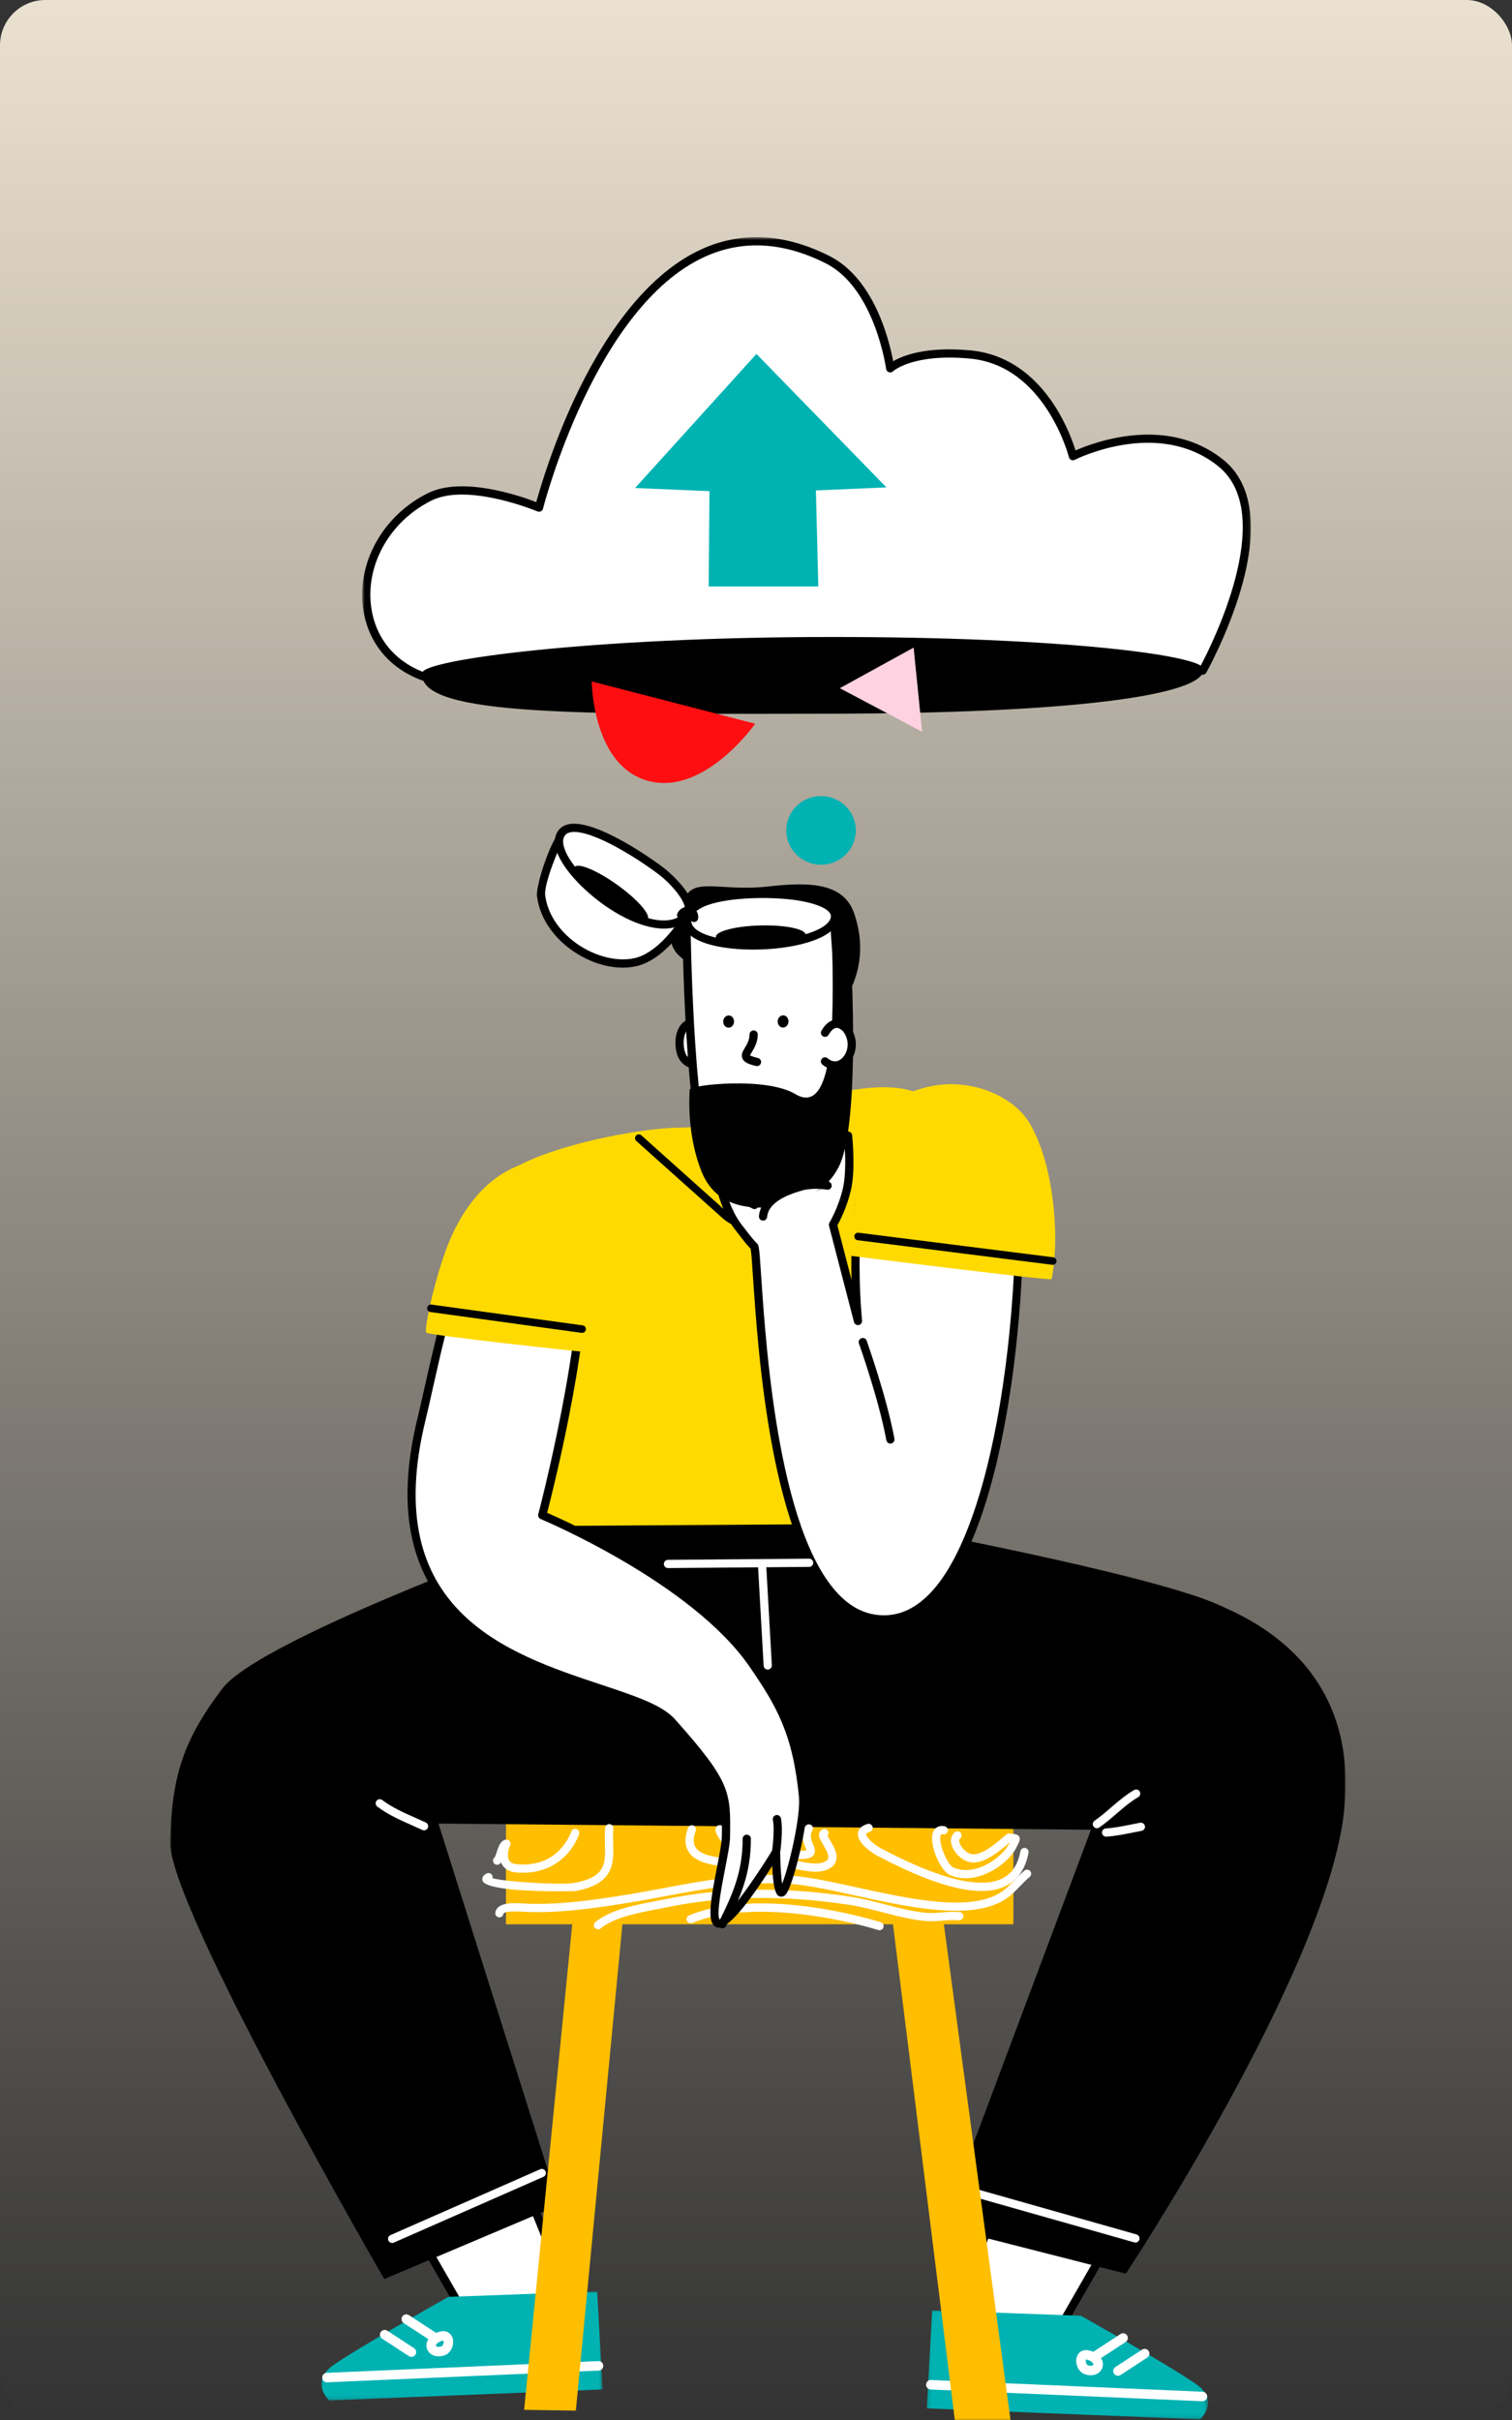
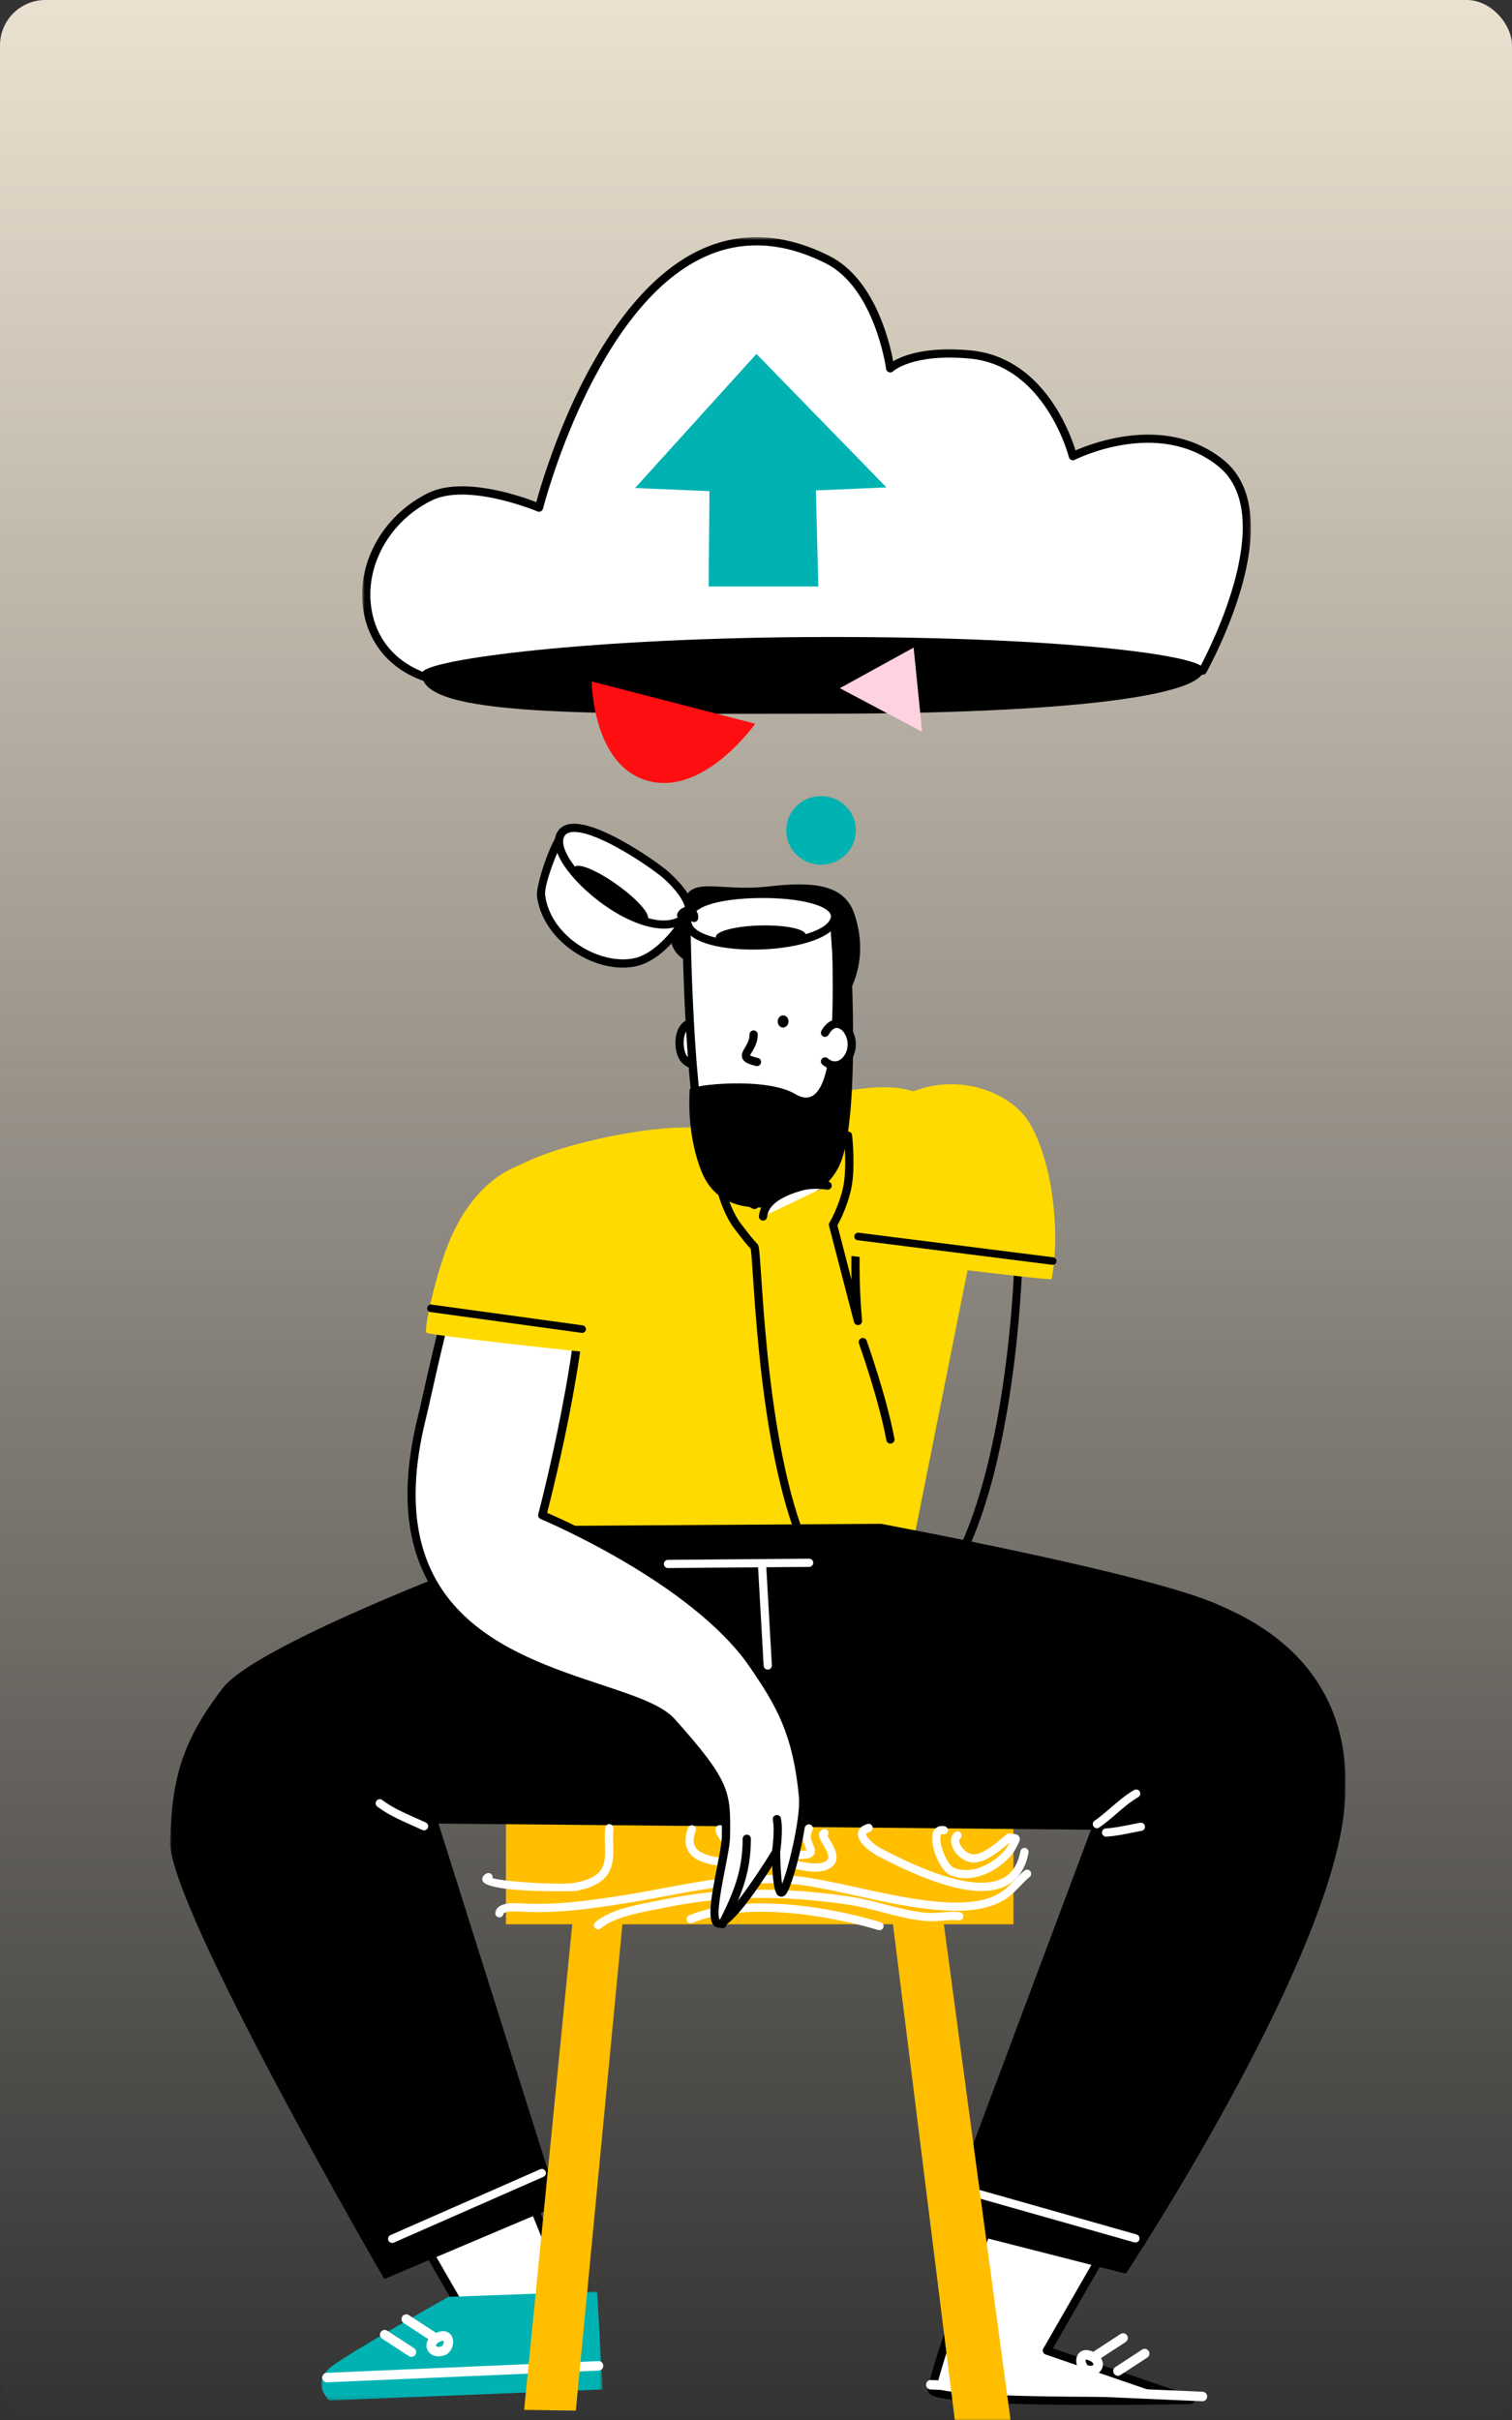
<svg xmlns="http://www.w3.org/2000/svg" width="400" height="640" viewBox="0 0 400 640" fill="none">
  <rect x="0" y="0" width="400" height="640" fill="#333333" stroke="none" />
  <g clip-path="url(#clip0_2_569)">
    <rect width="400" height="640" rx="12" fill="url(#paint0_linear_2_569)" />
    <path fill-rule="evenodd" clip-rule="evenodd" d="M142.604 134.249C142.604 134.249 165.756 41.81 218.987 68.698C232.581 75.564 235.506 97.419 235.506 97.419C235.506 97.419 240.669 92.254 256.711 93.754C277.627 95.71 283.835 120.64 283.835 120.64C283.835 120.64 306.317 109.032 322.983 122.473C340.906 136.919 318.177 177.352 318.177 177.352C318.177 177.352 131.232 182.152 118.668 180.518C90.696 176.879 90.386 142.972 113.668 131.404C123.88 126.334 142.604 134.249 142.604 134.249Z" fill="white" />
    <mask id="mask0_2_569" style="mask-type:alpha" maskUnits="userSpaceOnUse" x="95" y="62" width="236" height="120">
      <path fill-rule="evenodd" clip-rule="evenodd" d="M95.803 62.714H330.93V181.941H95.803V62.714Z" fill="white" />
    </mask>
    <g mask="url(#mask0_2_569)">
      <path fill-rule="evenodd" clip-rule="evenodd" d="M122.193 130.791C119.265 130.791 116.462 131.229 114.151 132.376C102.907 137.964 96.391 149.84 98.306 161.258C99.973 171.19 107.637 177.989 118.808 179.442C130.787 181.003 305.583 176.587 317.522 176.284C320.09 171.489 338.215 136.146 322.299 123.317C306.371 110.472 284.554 121.491 284.335 121.605C284.041 121.757 283.693 121.765 283.389 121.63C283.085 121.492 282.861 121.225 282.781 120.902C282.721 120.66 276.501 96.695 256.611 94.835C241.42 93.421 236.319 98.146 236.267 98.193C235.974 98.477 235.539 98.573 235.152 98.441C234.765 98.306 234.482 97.969 234.428 97.563C234.399 97.351 231.414 76.191 218.497 69.666C207.189 63.955 196.399 63.367 186.432 67.919C157.317 81.208 143.791 133.982 143.657 134.512C143.581 134.821 143.373 135.078 143.089 135.22C142.805 135.361 142.475 135.372 142.18 135.248C142.042 135.189 131.485 130.791 122.193 130.791ZM134.294 181.941C126.04 181.941 120.404 181.838 118.527 181.594C106.358 180.011 97.998 172.541 96.164 161.617C94.091 149.263 101.09 136.441 113.183 130.432C122.345 125.88 137.542 131.122 141.87 132.787C142.872 129.148 146.231 117.711 152.08 105.254C158.637 91.294 169.762 73.142 185.525 65.945C196.126 61.105 207.551 61.705 219.477 67.729C231.288 73.695 235.275 90.095 236.293 95.531C238.895 93.999 245.049 91.572 256.812 92.673C265.709 93.504 273.393 98.578 279.031 107.343C282.177 112.234 283.855 116.94 284.529 119.122C289.488 116.947 308.864 109.691 323.665 121.627C331.361 127.831 332.978 139.589 328.345 155.631C324.909 167.528 319.184 177.781 319.126 177.883C318.939 178.217 318.589 178.426 318.205 178.436C311.717 178.604 181.047 181.941 134.294 181.941Z" fill="black" />
    </g>
    <path fill-rule="evenodd" clip-rule="evenodd" d="M318.408 176.878C318.112 173.43 281.94 168.399 219.151 168.458C156.345 168.516 112.165 174.476 111.724 177.908C110.204 189.774 156.721 188.805 219.525 188.746C282.332 188.686 319.012 184.013 318.408 176.878Z" fill="black" />
    <path fill-rule="evenodd" clip-rule="evenodd" d="M234.509 128.9L200.119 93.607L168.002 129.068L187.692 129.887L187.476 155.108H216.483L215.848 129.699L234.509 128.9Z" fill="#00B2B2" />
    <path fill-rule="evenodd" clip-rule="evenodd" d="M221.04 267.534C210.338 274.082 213.987 253.594 208.818 252.349C200.473 250.336 192.063 258.787 183.652 255.215C177.958 252.804 173.933 248.283 181.705 236.594C184.521 232.372 191.785 235.765 203.22 234.446C214.706 233.121 223.249 233.659 225.981 241.594C231.413 257.461 221.04 267.534 221.04 267.534Z" fill="black" />
    <mask id="mask1_2_569" style="mask-type:alpha" maskUnits="userSpaceOnUse" x="45" y="62" width="311" height="579">
      <path fill-rule="evenodd" clip-rule="evenodd" d="M45 640.473H355.985V62H45V640.473Z" fill="white" />
    </mask>
    <g mask="url(#mask1_2_569)">
      <path fill-rule="evenodd" clip-rule="evenodd" d="M133.848 508.892H268.096V480.867H133.848V508.892Z" fill="#FFBE00" />
      <path fill-rule="evenodd" clip-rule="evenodd" d="M314.956 634.696L276.949 621.642L297.007 586.78L267.654 574.438C267.654 574.438 252.323 609.05 246.515 631.726C245.369 636.169 314.956 634.696 314.956 634.696Z" fill="white" />
      <path fill-rule="evenodd" clip-rule="evenodd" d="M247.673 631.589C251.274 633.6 280.431 634.177 308.773 633.722L276.595 622.67C276.288 622.563 276.044 622.326 275.929 622.022C275.815 621.719 275.843 621.381 276.005 621.098L295.449 587.305L268.221 575.857C265.713 581.605 252.917 611.383 247.673 631.589ZM290.606 636.017C287.785 636.017 284.87 636.007 281.947 635.981C248.039 635.68 246.444 633.668 245.763 632.808C245.448 632.407 245.338 631.926 245.461 631.454C251.225 608.953 266.505 574.344 266.659 573.997C266.898 573.454 267.529 573.205 268.076 573.434L297.429 585.776C297.717 585.897 297.939 586.136 298.038 586.432C298.139 586.726 298.106 587.05 297.951 587.323L278.549 621.041L315.309 633.668C315.808 633.839 316.112 634.344 316.031 634.864C315.949 635.384 315.505 635.774 314.979 635.783C314.844 635.787 303.743 636.017 290.606 636.017Z" fill="black" />
      <path fill-rule="evenodd" clip-rule="evenodd" d="M88.705 631.729L126.73 618.676L106.654 583.812L136.024 571.47C136.024 571.47 151.338 606.082 157.163 628.76C158.292 633.203 88.705 631.729 88.705 631.729Z" fill="white" />
      <path fill-rule="evenodd" clip-rule="evenodd" d="M94.891 630.755C123.241 631.204 152.401 630.634 156.004 628.621C150.744 608.415 137.959 578.638 135.455 572.888L108.213 584.337L127.672 618.131C127.834 618.412 127.862 618.752 127.749 619.057C127.634 619.361 127.391 619.598 127.083 619.703L94.891 630.755ZM113.081 633.051C99.932 633.051 88.816 632.82 88.682 632.817C88.155 632.805 87.712 632.418 87.63 631.896C87.55 631.376 87.852 630.87 88.351 630.7L125.128 618.074L105.711 584.355C105.556 584.084 105.525 583.76 105.623 583.464C105.723 583.168 105.945 582.931 106.233 582.809L135.601 570.468C136.154 570.241 136.779 570.489 137.019 571.031C137.172 571.377 152.436 605.984 158.216 628.489C158.337 628.963 158.228 629.444 157.912 629.843C157.228 630.704 155.628 632.714 121.716 633.015C118.804 633.039 115.895 633.051 113.081 633.051Z" fill="black" />
      <path fill-rule="evenodd" clip-rule="evenodd" d="M180.495 298.204C166.129 298.204 132.113 305.917 131.066 314.329C127.663 341.523 143.337 406.515 143.337 406.515C162.448 410.628 219.747 411.419 241.852 406.515L259.473 318.371C259.473 318.371 260.094 293.024 240.003 288.185C224.312 284.407 195.613 298.204 180.495 298.204Z" fill="#FFDA01" />
-       <path d="M169 301L191.778 321.38C195.215 324.456 200.206 325.06 204.279 322.894L221 314" stroke="black" stroke-width="2" stroke-linecap="round" stroke-linejoin="bevel" />
      <path fill-rule="evenodd" clip-rule="evenodd" d="M151.65 403.519C151.65 403.519 69.301 432.772 58.813 446.575C48.341 460.378 45.478 469.921 45.003 487.057C44.529 504.193 101.664 602.724 101.664 602.724L147.854 583.174L115.997 482.266L288.614 483.897C288.614 483.897 249.264 588.91 249.264 588.909L297.842 601.301C297.842 601.301 350.364 521.918 355.467 479.898C360.246 440.49 330.533 428.073 322.238 424.36C303.831 416.116 233.033 402.991 233.033 402.991L151.65 403.519Z" fill="black" />
-       <path fill-rule="evenodd" clip-rule="evenodd" d="M238.776 295.744C235.095 297.286 232.475 300.744 230.612 305.198C228.092 311.208 226.961 319.035 226.537 326.427C225.834 338.47 226.979 349.359 226.979 349.359L220.369 323.899C220.369 323.899 222.823 319.848 224.067 314.445C225.294 309.044 224.345 300.333 224.345 300.333L217.26 311.659C217.26 311.659 210.127 310.606 206.249 312.137C203.696 313.146 199.606 318.673 199.606 318.673L190.623 314.034C190.623 314.034 192.096 320.325 195.205 324.362C196.808 326.435 198.15 328.268 199.524 329.655C201.013 331.141 200.784 431.275 235.307 428.206C266.444 425.442 272.007 329.209 268.88 310.472C267.344 301.212 247.775 291.962 238.776 295.744Z" fill="white" />
      <path fill-rule="evenodd" clip-rule="evenodd" d="M192.376 316.165C193.073 318.287 194.3 321.406 196.065 323.699L196.875 324.749C198.127 326.382 199.207 327.792 200.296 328.891C200.795 329.388 200.866 329.959 201.379 337.614C202.677 356.955 206.123 408.333 223.481 423.176C226.991 426.176 230.939 427.499 235.211 427.125C239.907 426.708 244.278 423.925 248.202 418.856C256.2 408.52 262.522 388.14 265.999 361.47C268.823 339.808 269.137 318.62 267.807 310.651C267.226 307.144 263.526 303.204 257.913 300.107C251.006 296.296 243.48 294.943 239.198 296.747H239.196C236.083 298.053 233.534 301.036 231.614 305.62C229.468 310.739 228.124 317.762 227.624 326.49C226.933 338.301 228.049 349.138 228.061 349.246C228.12 349.812 227.733 350.329 227.172 350.43C226.637 350.532 226.069 350.187 225.925 349.634L219.315 324.174C219.243 323.891 219.287 323.588 219.438 323.338C219.461 323.299 221.82 319.356 223.005 314.202C223.718 311.067 223.663 306.691 223.507 303.724L218.181 312.238C217.952 312.604 217.527 312.799 217.102 312.737C217.034 312.727 210.21 311.744 206.648 313.15C205.002 313.802 201.991 317.281 200.48 319.322C200.162 319.749 199.581 319.888 199.105 319.641L192.376 316.165ZM233.776 429.364C229.523 429.364 225.59 427.841 222.066 424.829C204.014 409.391 200.522 357.351 199.208 337.76C198.968 334.186 198.76 331.071 198.588 330.255C197.459 329.087 196.384 327.685 195.147 326.074L194.344 325.029C191.126 320.851 189.625 314.55 189.563 314.282C189.466 313.87 189.62 313.438 189.954 313.178C190.289 312.916 190.748 312.875 191.122 313.068L199.293 317.289C200.566 315.661 203.593 312.018 205.848 311.127C209.248 309.784 214.747 310.263 216.707 310.492L223.422 299.759C223.668 299.364 224.127 299.173 224.587 299.274C225.039 299.377 225.377 299.757 225.426 300.217C225.466 300.58 226.38 309.17 225.127 314.688C224.072 319.274 222.193 322.878 221.534 324.057L225.269 338.443C225.184 334.851 225.199 330.672 225.449 326.365C225.966 317.39 227.365 310.126 229.607 304.779C231.754 299.652 234.697 296.274 238.354 294.742C243.977 292.383 252.757 294.778 258.965 298.201C265.249 301.667 269.253 306.076 269.955 310.294C272.341 324.6 269.628 394.724 249.922 420.187C245.614 425.755 240.728 428.817 235.402 429.29C234.856 429.339 234.312 429.364 233.776 429.364Z" fill="black" />
      <path fill-rule="evenodd" clip-rule="evenodd" d="M235.55 381.777C235.036 381.777 234.578 381.409 234.482 380.885C232.494 370.067 227.282 355.44 227.23 355.294C227.027 354.729 227.323 354.105 227.888 353.904C228.452 353.698 229.077 353.997 229.278 354.562C229.331 354.711 234.601 369.497 236.622 380.493C236.731 381.083 236.339 381.651 235.748 381.759C235.681 381.77 235.615 381.777 235.55 381.777Z" fill="black" />
      <mask id="mask2_2_569" style="mask-type:alpha" maskUnits="userSpaceOnUse" x="85" y="606" width="75" height="29">
        <path fill-rule="evenodd" clip-rule="evenodd" d="M159.423 606H85V634.831H159.423V606Z" fill="white" />
      </mask>
      <g mask="url(#mask2_2_569)">
        <path fill-rule="evenodd" clip-rule="evenodd" d="M157.973 606L159.423 631.92L87.157 634.832C87.157 634.832 81.693 630.105 88.159 625.509C94.644 620.917 118.636 607.437 118.636 607.437L157.973 606Z" fill="#00B2B2" />
      </g>
      <path fill-rule="evenodd" clip-rule="evenodd" d="M86.494 630.039C86.513 630.039 86.531 630.039 86.549 630.037L158.391 626.934C159.085 626.906 159.624 626.318 159.594 625.626C159.563 624.932 158.989 624.346 158.283 624.424L86.441 627.526C85.747 627.556 85.208 628.142 85.238 628.834C85.269 629.511 85.824 630.039 86.494 630.039Z" fill="white" />
      <path fill-rule="evenodd" clip-rule="evenodd" d="M108.841 623.307C109.252 623.307 109.654 623.107 109.896 622.736C110.274 622.156 110.11 621.377 109.529 620.997L102.458 616.386C101.874 616.008 101.095 616.17 100.717 616.751C100.337 617.333 100.502 618.112 101.084 618.49L108.155 623.103C108.369 623.241 108.605 623.307 108.841 623.307Z" fill="white" />
      <path fill-rule="evenodd" clip-rule="evenodd" d="M114.551 619.186C114.962 619.186 115.364 618.986 115.606 618.615C115.984 618.035 115.82 617.256 115.239 616.876L108.168 612.263C107.586 611.885 106.809 612.047 106.427 612.628C106.047 613.21 106.212 613.989 106.794 614.367L113.865 618.982C114.077 619.12 114.315 619.186 114.551 619.186Z" fill="white" />
      <path fill-rule="evenodd" clip-rule="evenodd" d="M117.242 619.024C117.31 619.024 117.338 619.033 117.34 619.035C117.348 619.063 117.425 619.368 117.295 619.806C117.179 620.205 116.962 620.453 116.85 620.495C115.981 620.807 115.436 620.614 115.349 620.383C115.255 620.137 115.58 619.589 116.573 619.19C116.919 619.05 117.13 619.024 117.242 619.024ZM116.022 623.168C116.542 623.168 117.111 623.073 117.718 622.854C118.796 622.449 119.616 621.321 119.83 619.971C120.021 618.768 119.667 617.678 118.887 617.056C118.312 616.598 117.283 616.195 115.635 616.857H115.633C113.061 617.891 112.464 619.873 112.997 621.275C113.404 622.342 114.504 623.168 116.022 623.168Z" fill="white" />
      <mask id="mask3_2_569" style="mask-type:alpha" maskUnits="userSpaceOnUse" x="245" y="611" width="75" height="29">
        <path fill-rule="evenodd" clip-rule="evenodd" d="M245.172 611H319.595V639.831H245.172V611Z" fill="white" />
      </mask>
      <g mask="url(#mask3_2_569)">
-         <path fill-rule="evenodd" clip-rule="evenodd" d="M246.622 611L245.172 636.92L317.438 639.832C317.438 639.832 322.902 635.105 316.436 630.509C309.951 625.917 285.959 612.437 285.959 612.437L246.622 611Z" fill="#00B2B2" />
-       </g>
+         </g>
      <path fill-rule="evenodd" clip-rule="evenodd" d="M318.101 635.039C318.082 635.039 318.063 635.039 318.046 635.037L246.204 631.934C245.51 631.906 244.971 631.318 245.001 630.626C245.031 629.932 245.606 629.346 246.311 629.424L318.154 632.526C318.848 632.556 319.387 633.142 319.356 633.834C319.326 634.511 318.77 635.039 318.101 635.039Z" fill="white" />
      <path fill-rule="evenodd" clip-rule="evenodd" d="M295.753 628.307C295.343 628.307 294.94 628.107 294.698 627.736C294.32 627.156 294.485 626.377 295.065 625.997L302.136 621.386C302.72 621.008 303.499 621.17 303.878 621.751C304.258 622.333 304.093 623.112 303.511 623.49L296.44 628.103C296.226 628.241 295.99 628.307 295.753 628.307Z" fill="white" />
      <path fill-rule="evenodd" clip-rule="evenodd" d="M290.043 624.186C289.633 624.186 289.231 623.986 288.988 623.615C288.61 623.035 288.775 622.256 289.355 621.876L296.426 617.263C297.009 616.885 297.786 617.047 298.168 617.628C298.548 618.21 298.383 618.989 297.801 619.367L290.73 623.982C290.518 624.12 290.28 624.186 290.043 624.186Z" fill="white" />
      <path fill-rule="evenodd" clip-rule="evenodd" d="M287.353 624.024C287.285 624.024 287.256 624.033 287.255 624.035C287.247 624.063 287.169 624.368 287.3 624.806C287.415 625.205 287.633 625.453 287.744 625.495C288.614 625.807 289.158 625.614 289.245 625.383C289.34 625.137 289.015 624.589 288.022 624.19C287.676 624.05 287.464 624.024 287.353 624.024ZM288.572 628.168C288.053 628.168 287.483 628.073 286.877 627.854C285.799 627.449 284.978 626.321 284.765 624.971C284.574 623.768 284.927 622.678 285.708 622.056C286.283 621.598 287.311 621.195 288.96 621.857H288.962C291.533 622.891 292.131 624.873 291.598 626.275C291.191 627.342 290.091 628.168 288.572 628.168Z" fill="white" />
      <path fill-rule="evenodd" clip-rule="evenodd" d="M186.516 273.192C187.35 271.473 183.816 269.306 181.46 271.201C179.153 273.068 179.398 278.363 181.067 280.168C182.425 281.644 184.209 281.863 186.123 281.83" fill="white" />
      <path fill-rule="evenodd" clip-rule="evenodd" d="M185.796 282.922C183.924 282.922 181.856 282.632 180.267 280.905C179.151 279.699 178.541 277.4 178.711 275.046C178.862 272.977 179.595 271.311 180.776 270.356C182.633 268.863 185.061 269.241 186.501 270.389C187.633 271.292 188.023 272.577 187.494 273.667C187.232 274.208 186.58 274.434 186.04 274.171C185.5 273.909 185.274 273.258 185.537 272.717C185.599 272.587 185.431 272.319 185.146 272.09C184.552 271.617 183.209 271.187 182.142 272.049C181.447 272.612 180.987 273.762 180.882 275.203C180.758 276.902 181.174 278.68 181.867 279.431C182.908 280.563 184.322 280.777 186.105 280.743C186.719 280.697 187.2 281.212 187.211 281.813C187.223 282.413 186.743 282.909 186.141 282.919C186.028 282.92 185.912 282.922 185.796 282.922Z" fill="black" />
      <path fill-rule="evenodd" clip-rule="evenodd" d="M181.526 240.133C181.526 240.133 181.837 290.775 187.023 306.33C190.95 318.073 217.293 318.335 220.81 305.55C224.721 291.344 220.418 240.358 220.418 240.358L181.526 240.133Z" fill="white" />
      <path fill-rule="evenodd" clip-rule="evenodd" d="M182.624 241.227C182.709 248.704 183.403 292.035 188.055 305.987C189.99 311.774 197.942 314.197 204.551 314.043C210.498 313.881 218.049 311.485 219.761 305.263C223.278 292.486 219.983 248.611 219.414 241.442L182.624 241.227ZM203.844 316.227C196.425 316.227 188.215 313.325 185.991 306.676C180.81 291.133 180.45 242.215 180.438 240.139C180.437 239.848 180.55 239.57 180.756 239.364C180.962 239.158 181.287 239.089 181.533 239.045L220.423 239.271C220.986 239.274 221.454 239.706 221.501 240.267C221.678 242.357 225.778 291.609 221.86 305.838C220.189 311.903 213.42 315.978 204.611 316.217C204.356 316.223 204.101 316.227 203.844 316.227Z" fill="black" />
      <path fill-rule="evenodd" clip-rule="evenodd" d="M200.261 281.942C200.181 281.942 200.097 281.934 200.015 281.914C198.176 281.489 196.856 280.988 196.404 279.925C195.969 278.907 196.534 277.964 197.08 277.051C197.641 276.112 198.278 275.045 198.288 273.586C198.293 272.988 198.778 272.507 199.376 272.507H199.384C199.986 272.512 200.469 273.002 200.465 273.603C200.449 275.652 199.58 277.105 198.947 278.166C198.742 278.51 198.464 278.974 198.43 279.159C198.466 279.107 198.864 279.416 200.505 279.794C201.09 279.93 201.455 280.512 201.319 281.098C201.205 281.601 200.757 281.942 200.261 281.942Z" fill="black" />
-       <path fill-rule="evenodd" clip-rule="evenodd" d="M194.19 270.221C194.223 269.33 193.617 268.581 192.832 268.55C192.03 268.519 191.36 269.215 191.327 270.107C191.294 271 191.899 271.748 192.701 271.78C193.487 271.811 194.157 271.113 194.19 270.221Z" fill="black" />
      <path fill-rule="evenodd" clip-rule="evenodd" d="M208.588 270.194C208.637 269.303 208.016 268.553 207.23 268.522C206.445 268.491 205.774 269.188 205.741 270.081C205.709 270.973 206.314 271.72 207.099 271.753C207.885 271.784 208.555 271.086 208.588 270.194Z" fill="black" />
      <path fill-rule="evenodd" clip-rule="evenodd" d="M210.404 289.346C224.721 297.939 218.601 243.647 220.697 244.977C221.563 245.53 224.917 247.761 224.966 249.475C224.982 250.241 225.882 264.891 225.653 279.735C225.457 291.604 224.524 303.597 221.825 308.718C220.598 311.056 219.452 312.291 217.603 314.077C216.033 315.591 214.495 314.739 212.335 315.359C209.537 316.167 206.395 318.981 204.121 319.197C192.962 320.263 187.89 315.529 185.616 309.894C182.916 303.189 182.033 295.308 182.458 288.136C182.54 286.934 202.6 284.663 210.404 289.346Z" fill="black" />
      <path fill-rule="evenodd" clip-rule="evenodd" d="M218.258 273.122C220.713 268.857 223.494 271.535 224.001 272.217C227.779 277.339 222.741 284.497 218.258 280.703" fill="white" />
      <path fill-rule="evenodd" clip-rule="evenodd" d="M220.903 282.85C219.756 282.85 218.594 282.412 217.555 281.535C217.097 281.146 217.04 280.461 217.428 280.001C217.815 279.543 218.503 279.486 218.961 279.873C220.69 281.341 222.074 280.501 222.745 279.873C224.36 278.364 224.944 275.328 223.125 272.864C222.969 272.653 222.14 271.783 221.264 271.85C220.392 271.902 219.661 272.866 219.201 273.664C218.9 274.186 218.238 274.367 217.716 274.065C217.194 273.765 217.015 273.101 217.316 272.58C218.373 270.741 219.659 269.764 221.138 269.679C223.318 269.573 224.815 271.487 224.875 271.57C227.413 275.012 226.541 279.302 224.231 281.462C223.243 282.387 222.081 282.85 220.903 282.85Z" fill="black" />
      <path fill-rule="evenodd" clip-rule="evenodd" d="M227.633 309.239C228.991 303.484 230.496 294.167 238.726 289.919C252.65 282.732 267.163 288.925 271.99 296.434C278.567 306.669 280.547 326.587 278.207 338.284C278.11 338.829 224.591 332.059 224.591 332.059C224.591 332.059 226.258 314.995 227.633 309.239Z" fill="#FFDA01" />
      <path fill-rule="evenodd" clip-rule="evenodd" d="M201.864 321.718C202.305 316.758 208.801 314.658 211.992 313.775C215.182 312.891 218.945 313.549 218.945 313.549" fill="white" />
      <path fill-rule="evenodd" clip-rule="evenodd" d="M201.865 322.805C201.833 322.805 201.8 322.804 201.767 322.802C201.168 322.748 200.727 322.22 200.779 321.621C201.317 315.602 209.132 313.437 211.702 312.726C215.089 311.789 218.97 312.448 219.132 312.477C219.726 312.582 220.12 313.145 220.017 313.735C219.914 314.326 219.369 314.726 218.759 314.622C218.723 314.615 215.187 314.017 212.283 314.823C206.355 316.464 203.215 318.816 202.948 321.814C202.896 322.38 202.422 322.805 201.865 322.805Z" fill="black" />
      <path fill-rule="evenodd" clip-rule="evenodd" d="M290.186 483.5C289.841 483.5 289.501 483.335 289.29 483.031C288.948 482.537 289.07 481.859 289.566 481.517C291.094 480.462 292.528 479.226 293.912 478.03C295.797 476.406 297.745 474.726 300.026 473.396C300.548 473.092 301.212 473.27 301.513 473.789C301.816 474.307 301.641 474.973 301.122 475.276C299.015 476.504 297.227 478.045 295.334 479.679C293.904 480.911 292.426 482.183 290.803 483.307C290.615 483.438 290.399 483.5 290.186 483.5Z" fill="white" />
      <path fill-rule="evenodd" clip-rule="evenodd" d="M292.621 485.73C292.052 485.73 291.574 485.287 291.537 484.713C291.497 484.113 291.954 483.594 292.553 483.556C294.768 483.416 297.032 482.959 299.223 482.518C300.02 482.356 300.82 482.197 301.619 482.048C302.213 481.949 302.777 482.33 302.887 482.92C302.996 483.512 302.605 484.078 302.015 484.189C301.228 484.333 300.439 484.492 299.654 484.651C297.392 485.105 295.054 485.577 292.693 485.729C292.669 485.73 292.646 485.73 292.621 485.73Z" fill="white" />
      <path fill-rule="evenodd" clip-rule="evenodd" d="M112.184 484.063C112.03 484.063 111.873 484.03 111.724 483.961C110.801 483.529 109.879 483.12 108.961 482.715C105.868 481.342 102.668 479.924 99.814 477.778C99.335 477.418 99.238 476.736 99.6 476.257C99.96 475.776 100.642 475.681 101.123 476.041C103.777 478.035 106.724 479.342 109.844 480.726C110.773 481.138 111.709 481.552 112.645 481.988C113.19 482.244 113.424 482.89 113.17 483.434C112.986 483.83 112.593 484.063 112.184 484.063Z" fill="white" />
      <path fill-rule="evenodd" clip-rule="evenodd" d="M176.715 414.696C176.118 414.696 175.632 414.215 175.627 413.618C175.622 413.018 176.105 412.526 176.707 412.521L214.043 412.21H214.053C214.65 412.21 215.136 412.691 215.141 413.29C215.146 413.89 214.662 414.382 214.061 414.387L176.724 414.696H176.715Z" fill="white" />
      <path fill-rule="evenodd" clip-rule="evenodd" d="M203.106 441.546C202.533 441.546 202.052 441.1 202.02 440.519L200.549 414.472C200.514 413.873 200.972 413.36 201.573 413.325C202.178 413.286 202.687 413.751 202.722 414.351L204.194 440.398C204.227 440.997 203.769 441.512 203.168 441.545C203.147 441.546 203.127 441.546 203.106 441.546Z" fill="white" />
      <path fill-rule="evenodd" clip-rule="evenodd" d="M300.377 593.067C300.279 593.067 300.179 593.054 300.079 593.026L253.892 579.927C253.312 579.762 252.977 579.162 253.142 578.584C253.304 578.005 253.903 577.665 254.486 577.833L300.675 590.932C301.252 591.097 301.588 591.698 301.424 592.277C301.288 592.756 300.852 593.067 300.377 593.067Z" fill="white" />
      <path fill-rule="evenodd" clip-rule="evenodd" d="M103.743 593.184C103.324 593.184 102.925 592.942 102.746 592.534C102.504 591.985 102.754 591.342 103.304 591.101L142.9 573.692C143.451 573.447 144.092 573.701 144.335 574.25C144.575 574.8 144.326 575.441 143.775 575.683L104.18 593.09C104.037 593.154 103.888 593.184 103.743 593.184Z" fill="white" />
      <path fill-rule="evenodd" clip-rule="evenodd" d="M153.056 492.106L166.146 493.36L152.336 637.518L138.658 637.316L153.056 492.106Z" fill="#FFBE00" />
      <path fill-rule="evenodd" clip-rule="evenodd" d="M233.818 489.488L246.875 487.926L267.343 640.063L252.618 640.176L233.818 489.488Z" fill="#FFBE00" />
      <path fill-rule="evenodd" clip-rule="evenodd" d="M205.034 488.598C204.421 488.598 203.75 488.562 203.024 488.488C200.746 488.257 194.687 487.147 193.985 484.798C193.774 484.086 194.021 483.381 194.668 482.858C195.134 482.482 195.819 482.552 196.197 483.018C196.51 483.402 196.515 483.936 196.245 484.325C197.38 485.22 202.318 486.646 205.852 486.386C207.229 486.281 207.642 485.946 207.678 485.861C207.703 485.805 207.66 485.414 207.027 484.646C206.646 484.181 206.713 483.496 207.178 483.113C207.639 482.732 208.325 482.8 208.709 483.262C209.846 484.646 210.146 485.866 209.596 486.89C208.989 488.025 207.456 488.598 205.034 488.598Z" fill="white" />
      <path fill-rule="evenodd" clip-rule="evenodd" d="M211.644 491.633C210.101 491.633 207.884 491.461 204.635 491.083C201.349 490.702 196.388 490.121 192.825 488.711C191.144 488.047 189.366 485.072 189.271 484.002C189.235 483.593 189.467 483.065 189.817 482.847C190.204 482.61 190.691 482.623 191.112 482.882C191.545 483.15 191.727 483.673 191.578 484.138C191.961 484.939 192.965 486.428 193.625 486.69C196.923 487.993 201.716 488.553 204.887 488.924C210.658 489.591 212.719 489.531 213.369 489.322C213.308 489.112 213.179 488.803 213.077 488.558C212.534 487.244 211.713 485.26 213.051 483.001C213.356 482.481 214.023 482.313 214.542 482.618C215.059 482.926 215.229 483.592 214.923 484.109C214.139 485.433 214.622 486.598 215.088 487.725C215.471 488.653 215.908 489.701 215.218 490.615C214.732 491.258 213.923 491.633 211.644 491.633Z" fill="white" />
      <path fill-rule="evenodd" clip-rule="evenodd" d="M215.73 495C214.047 495 212.265 494.64 210.519 494.29C209.155 494.015 207.864 493.755 206.776 493.709C205.059 493.634 203.04 493.67 200.902 493.704C193.524 493.823 185.17 493.958 182.324 489.947C181.137 488.272 181.03 486.075 182.01 483.422C182.218 482.858 182.843 482.57 183.408 482.777C183.97 482.985 184.26 483.612 184.052 484.176C183.326 486.142 183.342 487.618 184.1 488.689C186.281 491.762 194.37 491.635 200.866 491.529C203.035 491.493 205.087 491.462 206.867 491.537C208.127 491.589 209.498 491.866 210.949 492.157C213.443 492.659 216.022 493.176 217.864 492.495C218.528 492.247 218.934 491.929 219.068 491.555C219.395 490.632 218.437 489 217.738 487.809C216.966 486.494 216.406 485.543 216.771 484.632C216.944 484.196 217.306 483.877 217.79 483.736C218.376 483.567 218.972 483.904 219.139 484.477C219.242 484.837 219.153 485.206 218.932 485.473C219.086 485.808 219.381 486.311 219.613 486.706C220.582 488.355 221.786 490.405 221.118 492.283C220.758 493.294 219.919 494.051 218.623 494.533C217.713 494.87 216.738 495 215.73 495Z" fill="white" />
      <path fill-rule="evenodd" clip-rule="evenodd" d="M259.634 500.096C251.16 500.097 240.239 495.02 232.038 490.751C231.981 490.721 226.667 487.787 226.968 484.802C227.049 484.003 227.553 482.934 229.491 482.373C230.071 482.204 230.672 482.54 230.837 483.115C231.006 483.693 230.674 484.296 230.094 484.462C229.455 484.648 229.147 484.882 229.132 485.023C229.055 485.796 231.14 487.821 233.048 488.822C238.836 491.837 256.461 501.01 265.053 496.847C267.669 495.575 269.274 493.2 269.957 489.585C270.066 488.994 270.642 488.608 271.226 488.718C271.817 488.827 272.206 489.398 272.093 489.987C271.287 494.268 269.237 497.232 266.002 498.804C264.142 499.708 261.982 500.096 259.634 500.096Z" fill="white" />
      <path fill-rule="evenodd" clip-rule="evenodd" d="M255.48 496.725C254.118 496.725 252.747 496.481 251.414 495.924C248.696 494.788 245.828 487.926 246.762 484.799C247.187 483.369 248.346 482.677 249.872 482.969C250.465 483.078 250.853 483.646 250.741 484.236C250.632 484.83 250.051 485.211 249.473 485.105C248.971 485.016 248.928 485.149 248.847 485.421C248.2 487.583 250.717 493.275 252.251 493.916C258.464 496.504 265.56 490.709 267.023 487.468C267.111 487.275 267.191 487.105 267.265 486.953C266.902 486.723 266.696 486.286 266.781 485.836C266.892 485.244 267.465 484.853 268.05 484.967L268.253 485.003C268.772 485.097 269.359 485.201 269.66 485.798C269.966 486.407 269.7 486.943 269.392 487.562C269.286 487.771 269.155 488.036 269.004 488.368C267.417 491.882 261.547 496.725 255.48 496.725Z" fill="white" />
      <path fill-rule="evenodd" clip-rule="evenodd" d="M257.558 492.572C257.467 492.572 257.377 492.569 257.287 492.564C254.743 492.425 252.454 490.115 251.791 488.056C251.331 486.626 251.634 485.352 252.622 484.557C253.092 484.182 253.774 484.254 254.154 484.722C254.528 485.19 254.456 485.875 253.987 486.253C253.728 486.461 253.687 486.842 253.862 487.39C254.298 488.738 255.904 490.31 257.405 490.392C259.972 490.545 263.689 487.326 265.505 485.787C265.813 485.525 266.085 485.296 266.314 485.11C266.78 484.73 267.465 484.802 267.843 485.267C268.225 485.733 268.154 486.418 267.686 486.798C267.469 486.976 267.207 487.197 266.914 487.446C264.635 489.376 260.865 492.57 257.558 492.572Z" fill="white" />
      <path fill-rule="evenodd" clip-rule="evenodd" d="M132.114 507.071C132.047 507.071 131.982 507.065 131.915 507.053C131.324 506.944 130.933 506.376 131.043 505.786C131.565 502.974 135.845 503.24 138.682 503.417C139.117 503.443 139.511 503.469 139.832 503.478C148.296 503.702 156.052 502.619 164.586 501.279C168.28 500.7 171.999 500.005 175.597 499.333C186.327 497.324 197.416 495.238 209.152 496.04C213.945 496.362 220.103 497.712 226.627 499.141C240.889 502.266 257.058 505.81 265.103 500.234C266.212 499.472 267.23 498.415 268.305 497.299C269.171 496.403 270.065 495.476 271.026 494.695C271.492 494.318 272.178 494.388 272.557 494.854C272.935 495.32 272.863 496.006 272.397 496.385C271.54 497.082 270.73 497.919 269.872 498.809C268.77 499.953 267.628 501.137 266.342 502.025C257.518 508.138 240.858 504.49 226.16 501.266C219.719 499.856 213.635 498.521 209.005 498.209C197.548 497.442 186.593 499.488 175.997 501.469C172.384 502.146 168.649 502.845 164.923 503.429C156.282 504.786 148.414 505.885 139.773 505.653C139.431 505.643 139.012 505.617 138.548 505.589C135.099 505.375 133.297 505.575 133.183 506.181C133.086 506.705 132.628 507.071 132.114 507.071Z" fill="white" />
      <path fill-rule="evenodd" clip-rule="evenodd" d="M158.211 510.239C157.893 510.239 157.578 510.1 157.363 509.834C156.985 509.367 157.059 508.682 157.527 508.304C161.519 505.087 167.396 503.947 173.077 502.844C173.995 502.666 174.903 502.491 175.791 502.306C191.031 499.16 207.093 498.925 224.898 501.589C228 502.052 231.081 502.854 234.061 503.631C237.608 504.555 241.275 505.512 244.882 505.852C246.375 505.994 247.777 505.882 249.261 505.765C250.735 505.646 252.262 505.523 253.865 505.677C254.464 505.733 254.902 506.264 254.847 506.863C254.791 507.463 254.253 507.9 253.661 507.843C252.25 507.71 250.881 507.82 249.433 507.933C247.922 508.054 246.357 508.18 244.678 508.019C240.897 507.661 237.142 506.683 233.511 505.736C230.587 504.974 227.563 504.187 224.576 503.739C207.031 501.115 191.217 501.341 176.232 504.437C175.335 504.622 174.419 504.8 173.493 504.979C168.07 506.032 162.465 507.12 158.893 509.999C158.692 510.161 158.45 510.239 158.211 510.239Z" fill="white" />
      <path fill-rule="evenodd" clip-rule="evenodd" d="M232.672 510.47C232.571 510.47 232.464 510.456 232.361 510.424C217.965 506.121 196.434 503.049 183.137 508.555C182.579 508.782 181.944 508.52 181.715 507.968C181.484 507.411 181.748 506.775 182.304 506.546C196.112 500.826 217.539 503.721 232.983 508.341C233.559 508.512 233.886 509.119 233.714 509.693C233.574 510.164 233.14 510.47 232.672 510.47Z" fill="white" />
      <path fill-rule="evenodd" clip-rule="evenodd" d="M147.974 500.175C141.192 500.175 128.458 499.822 127.661 497.38C127.545 497.018 127.417 496.112 128.754 495.456C129.296 495.191 129.947 495.415 130.21 495.953C130.33 496.197 130.351 496.464 130.286 496.709C133.997 497.751 148.554 498.54 151.772 497.975C160.303 496.48 160.19 492.811 160.035 487.736C159.992 486.322 159.946 484.862 160.107 483.388C160.17 482.791 160.706 482.349 161.304 482.423C161.902 482.488 162.334 483.025 162.27 483.622C162.126 484.943 162.17 486.329 162.211 487.668C162.363 492.649 162.535 498.297 152.148 500.12C152.089 500.129 150.417 500.175 147.974 500.175Z" fill="white" />
-       <path fill-rule="evenodd" clip-rule="evenodd" d="M138.344 495.265C137.719 495.265 137.076 495.234 136.412 495.171C134.39 494.98 133.382 494.01 132.893 493.23C132.755 493.012 132.642 492.785 132.551 492.554C132.444 492.692 132.325 492.814 132.192 492.921C131.726 493.298 131.042 493.23 130.663 492.76C130.285 492.294 130.357 491.609 130.823 491.231C131.008 491.056 131.279 490.213 131.443 489.71C131.867 488.403 132.346 486.919 133.627 486.549C134.063 486.422 134.584 486.585 134.856 486.952C135.066 487.238 135.229 487.716 134.81 488.368C134.789 488.403 134.818 488.349 134.85 488.239C134.401 489.456 134.13 491.108 134.735 492.075C135.074 492.613 135.689 492.917 136.618 493.006C146.735 493.976 150.293 486.639 151.136 484.371C151.346 483.806 151.972 483.518 152.535 483.729C153.098 483.939 153.386 484.564 153.176 485.128C151.303 490.171 146.458 495.265 138.344 495.265Z" fill="white" />
      <path fill-rule="evenodd" clip-rule="evenodd" d="M133.111 314.29C122.509 320.284 114.721 362.265 111.563 375.093C94.334 445.007 165.622 441.837 177.714 455.373C192.374 471.767 192.21 474.229 192.047 485.784C191.981 490.757 186.909 507.892 190.067 508.71C193.225 509.527 205.316 489.775 205.316 489.775C205.316 489.775 205.365 503.429 207.296 499.944C209.227 496.464 213.006 480.906 212.45 475.116C210.765 457.703 206.02 450.107 199.246 440.237C183.571 417.353 143.452 400.723 143.452 400.723C143.452 400.723 156.378 351.995 154.071 328.139C153.269 319.797 141.751 309.407 133.111 314.29Z" fill="white" />
      <path fill-rule="evenodd" clip-rule="evenodd" d="M133.647 315.236C125.042 320.102 118.077 351.186 114.335 367.887C113.666 370.879 113.092 373.439 112.619 375.354C100.143 425.981 134.179 437.279 159.029 445.53C168.044 448.523 175.165 450.889 178.526 454.647C193.341 471.217 193.302 473.96 193.138 485.505L193.135 485.8C193.111 487.602 192.51 490.684 191.815 494.252C190.987 498.493 189.463 506.315 190.367 507.629C192.364 507.136 199.135 497.788 204.387 489.207C204.642 488.793 205.138 488.595 205.609 488.726C206.077 488.859 206.403 489.284 206.404 489.771C206.416 492.786 206.607 496.228 206.907 498.192C208.887 493.246 211.84 480.132 211.365 475.22C209.749 458.5 205.369 451.082 198.348 440.852C183.038 418.503 143.433 401.894 143.035 401.728C142.531 401.519 142.261 400.971 142.4 400.444C142.53 399.96 155.249 351.631 152.988 328.245C152.545 323.636 148.461 318.208 143.488 315.619C139.959 313.779 136.463 313.645 133.647 315.236ZM190.154 509.808C190.028 509.808 189.908 509.793 189.794 509.763C186.877 509.008 187.848 503.219 189.679 493.836C190.326 490.514 190.938 487.377 190.959 485.771L190.962 485.473C191.121 474.35 191.154 472.035 176.902 456.099C173.928 452.77 166.706 450.372 158.343 447.596C134.134 439.558 97.549 427.413 110.506 374.834C110.976 372.93 111.545 370.385 112.211 367.41C117.494 343.835 123.861 318.271 132.577 313.344V313.342C136.054 311.376 140.288 311.499 144.495 313.689C150.154 316.637 154.639 322.671 155.154 328.036C157.306 350.298 146.555 393.092 144.742 400.09C150.858 402.722 185.564 418.338 200.144 439.622C207.362 450.14 211.864 457.769 213.533 475.011C214.106 480.981 210.37 496.643 208.247 500.473C207.586 501.668 206.791 501.667 206.375 501.56C205.73 501.395 204.596 501.104 204.3 493.462C199.709 500.693 193.299 509.808 190.154 509.808Z" fill="black" />
      <path fill-rule="evenodd" clip-rule="evenodd" d="M142.944 306.811C132.26 308.157 124.243 316.148 119.302 327.261C115.587 335.602 111.89 351.988 112.839 352.464C114.377 353.233 152.647 357.465 161.777 358.224C163.904 358.402 161.58 324.891 156.786 317.879C153.563 313.169 148.491 306.11 142.944 306.811Z" fill="#FFDA01" />
      <path d="M114 346L154 351.5" stroke="black" stroke-width="2" stroke-linecap="round" stroke-linejoin="bevel" />
      <path d="M227 327L278.5 333.5" stroke="black" stroke-width="2" stroke-linecap="round" stroke-linejoin="bevel" />
      <path fill-rule="evenodd" clip-rule="evenodd" d="M191.097 509.974C190.933 509.974 190.766 509.938 190.611 509.859C190.074 509.591 189.855 508.937 190.125 508.399C193.841 500.974 196.472 495.041 196.472 486.285C196.472 485.683 196.959 485.198 197.56 485.198C198.16 485.198 198.648 485.683 198.648 486.285C198.648 495.519 195.922 501.679 192.07 509.374C191.88 509.753 191.496 509.974 191.097 509.974Z" fill="black" />
-       <path fill-rule="evenodd" clip-rule="evenodd" d="M205.268 491.158C205.212 491.158 205.156 491.153 205.099 491.145C204.505 491.054 204.1 490.497 204.191 489.904C204.199 489.846 205.053 484.262 204.461 481.305C204.343 480.714 204.725 480.142 205.315 480.022C205.907 479.909 206.477 480.289 206.595 480.876C207.264 484.215 206.379 489.994 206.341 490.239C206.258 490.775 205.795 491.158 205.268 491.158Z" fill="black" />
+       <path fill-rule="evenodd" clip-rule="evenodd" d="M205.268 491.158C204.505 491.054 204.1 490.497 204.191 489.904C204.199 489.846 205.053 484.262 204.461 481.305C204.343 480.714 204.725 480.142 205.315 480.022C205.907 479.909 206.477 480.289 206.595 480.876C207.264 484.215 206.379 489.994 206.341 490.239C206.258 490.775 205.795 491.158 205.268 491.158Z" fill="black" />
      <path fill-rule="evenodd" clip-rule="evenodd" d="M182.033 241.879C182.033 241.879 175.832 252.822 167.978 254.486C158.145 256.568 144.532 248.316 143.141 236.851C142.716 233.336 147.87 220.54 149.277 220.294C149.768 220.208 182.033 241.879 182.033 241.879Z" fill="white" />
      <path fill-rule="evenodd" clip-rule="evenodd" d="M149.424 221.606C147.826 223.798 143.876 233.874 144.221 236.72C144.8 241.497 147.798 246.14 152.448 249.463C157.242 252.889 163.103 254.402 167.753 253.423C173.789 252.143 178.944 244.747 180.561 242.202C169.094 234.504 152.733 223.603 149.424 221.606ZM164.752 255.901C160.279 255.901 155.416 254.259 151.182 251.233C146.037 247.556 142.713 242.362 142.061 236.982C141.688 233.914 146.471 219.68 149.089 219.223C149.66 219.125 150.033 219.076 182.639 240.977C183.112 241.294 183.26 241.921 182.979 242.416C182.717 242.881 176.443 253.806 168.204 255.55C167.093 255.785 165.935 255.901 164.752 255.901Z" fill="black" />
      <path fill-rule="evenodd" clip-rule="evenodd" d="M148.59 220.279C143.125 227.575 171.316 251.508 181.411 242.518C184.88 239.43 177.452 232.367 175.456 230.798C169.566 226.174 152.467 215.106 148.59 220.279Z" fill="white" />
      <path fill-rule="evenodd" clip-rule="evenodd" d="M149.46 220.931C147.765 223.193 150.609 228.471 156.375 233.766C164.306 241.05 175.525 246.306 180.687 241.706C181.076 241.359 181.248 240.94 181.232 240.386C181.15 237.733 176.992 233.388 174.784 231.653C169.761 227.711 156.845 219.329 151.172 220.064C150.38 220.168 149.82 220.451 149.46 220.931ZM175.633 245.583C169.297 245.583 161.243 241.189 154.904 235.369C149.469 230.377 144.727 223.621 147.72 219.627C148.438 218.667 149.505 218.089 150.887 217.906C157.825 216.995 171.781 226.53 176.127 229.942C176.199 229.999 183.267 235.754 183.408 240.321C183.444 241.515 183.004 242.557 182.135 243.33C180.379 244.892 178.141 245.583 175.633 245.583Z" fill="black" />
      <path fill-rule="evenodd" clip-rule="evenodd" d="M181.886 242.642C179.497 252.89 218.127 251.902 220.778 243.16C222.118 238.716 212.777 237.005 207.05 236.591C199.573 236.05 183.342 236.346 181.886 242.642Z" fill="white" />
      <path fill-rule="evenodd" clip-rule="evenodd" d="M201.798 237.496C193.56 237.496 183.889 238.813 182.946 242.887C182.946 242.887 182.946 242.887 182.945 242.889C182.334 245.506 185.684 246.986 188.601 247.768C199.619 250.718 218.244 247.773 219.736 242.845C219.896 242.316 219.831 241.88 219.523 241.435C218.268 239.611 213.342 238.137 206.972 237.676C205.393 237.561 203.631 237.496 201.798 237.496ZM199.27 251.132C195.152 251.132 191.176 250.71 188.038 249.869C180.705 247.906 180.373 244.345 180.827 242.395C182.773 233.987 204.642 235.324 207.129 235.507C210.594 235.757 218.916 236.716 221.316 240.202C221.994 241.186 222.169 242.318 221.82 243.475C220.266 248.603 209.344 251.132 199.27 251.132Z" fill="black" />
      <path fill-rule="evenodd" clip-rule="evenodd" d="M189.379 247.786C189.346 246.267 194.631 244.908 201.209 244.75C207.77 244.593 213.12 245.696 213.153 247.216C213.185 248.735 207.901 250.094 201.34 250.253C194.762 250.41 189.428 249.306 189.379 247.786Z" fill="black" />
      <path fill-rule="evenodd" clip-rule="evenodd" d="M171.332 243.143C170.449 244.38 165.409 242.286 160.076 238.467C154.725 234.647 151.126 230.55 152.009 229.313C152.893 228.078 157.932 230.172 163.266 233.99C168.616 237.809 172.216 241.907 171.332 243.143Z" fill="black" />
      <path fill-rule="evenodd" clip-rule="evenodd" d="M183.621 243.846C183.58 243.846 183.538 243.845 183.495 243.84C182.898 243.771 182.469 243.231 182.538 242.634C182.581 242.274 182.471 242.076 182.188 241.998C181.908 241.919 181.416 241.985 181.188 242.479C180.936 243.025 180.292 243.265 179.743 243.01C179.199 242.758 178.96 242.111 179.213 241.566C179.928 240.019 181.545 239.561 182.775 239.902C184.089 240.272 184.863 241.469 184.701 242.883C184.637 243.437 184.166 243.846 183.621 243.846Z" fill="black" />
    </g>
    <path fill-rule="evenodd" clip-rule="evenodd" d="M208.002 219.611C208.002 214.596 212.123 210.53 217.214 210.53C222.288 210.53 226.41 214.596 226.41 219.611C226.41 224.627 222.288 228.692 217.214 228.692C212.123 228.692 208.002 224.627 208.002 219.611Z" fill="#00B2B2" />
    <path fill-rule="evenodd" clip-rule="evenodd" d="M222.174 182.002L241.699 171.269L243.949 193.53L222.174 182.002Z" fill="#FFD2E1" />
    <path fill-rule="evenodd" clip-rule="evenodd" d="M156.537 180.215L199.775 191.397C199.775 191.397 186.67 210.122 171.957 206.637C156.668 203.011 156.537 180.215 156.537 180.215Z" fill="#FF0E11" />
  </g>
  <defs>
    <linearGradient id="paint0_linear_2_569" x1="200" y1="0" x2="200" y2="640" gradientUnits="userSpaceOnUse">
      <stop stop-color="#EBE1D0" />
      <stop offset="1" stop-color="#EBE1D0" stop-opacity="0" />
    </linearGradient>
    <clipPath id="clip0_2_569">
      <rect width="400" height="640" rx="12" fill="white" />
    </clipPath>
  </defs>
</svg>